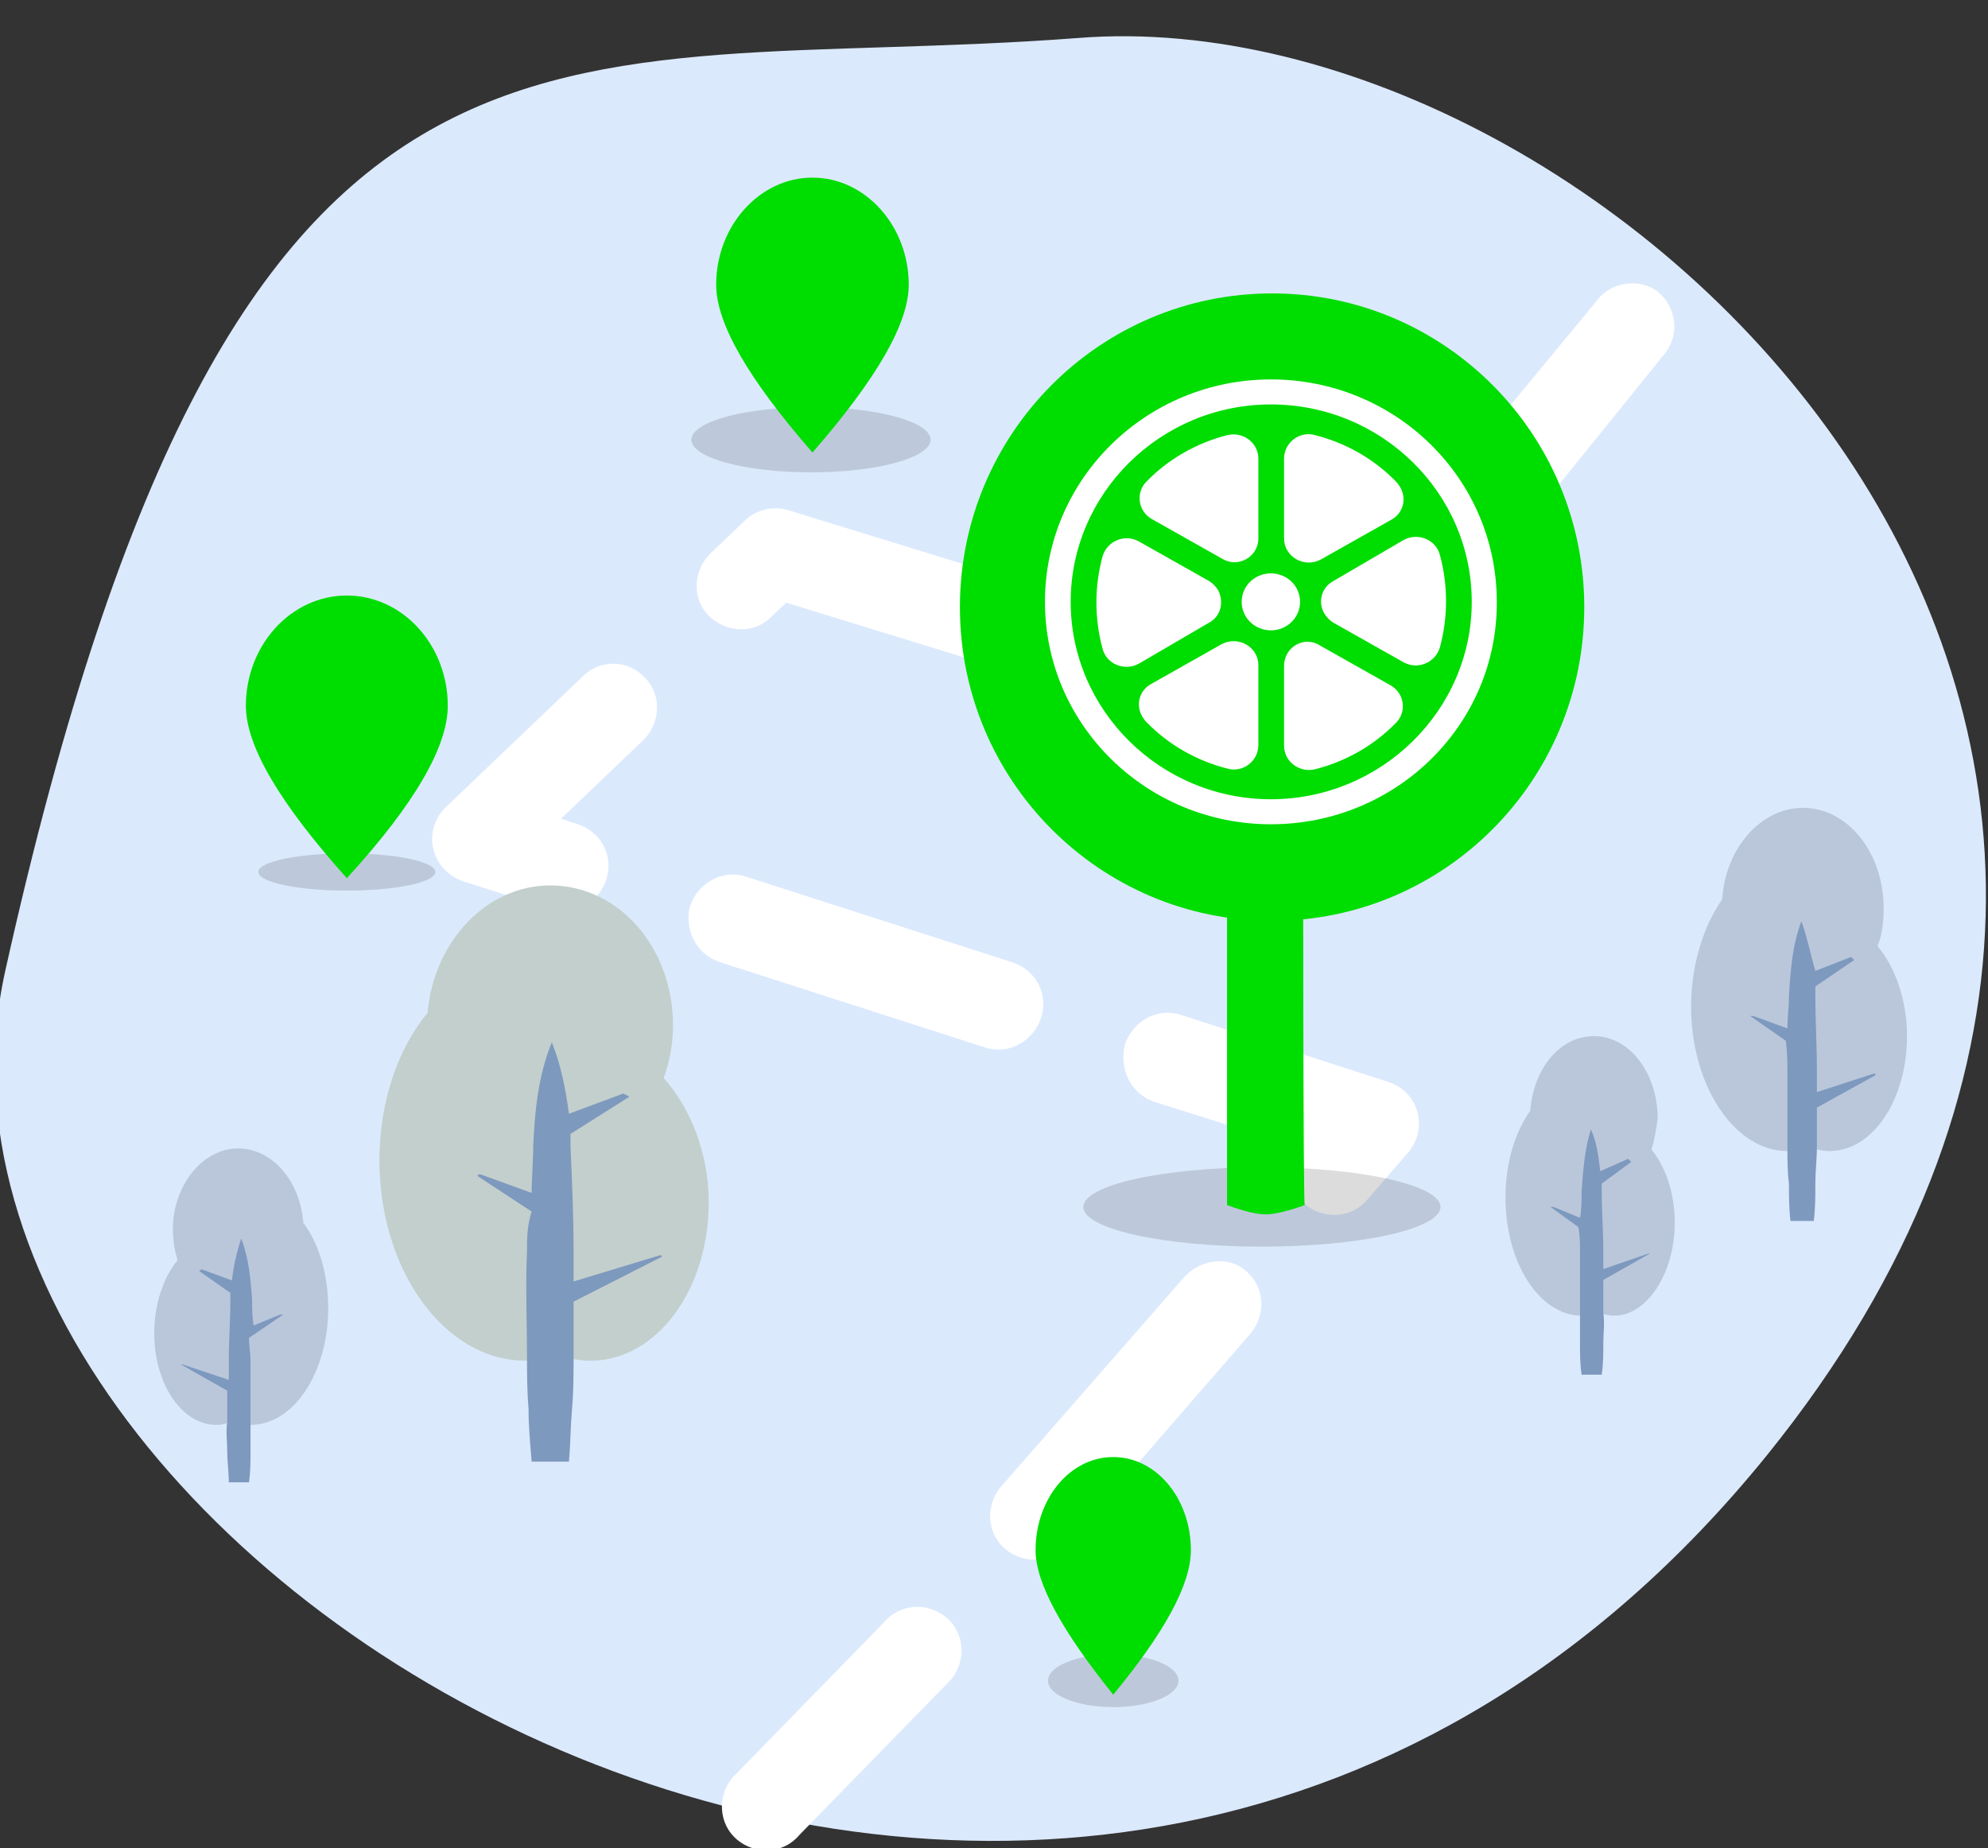
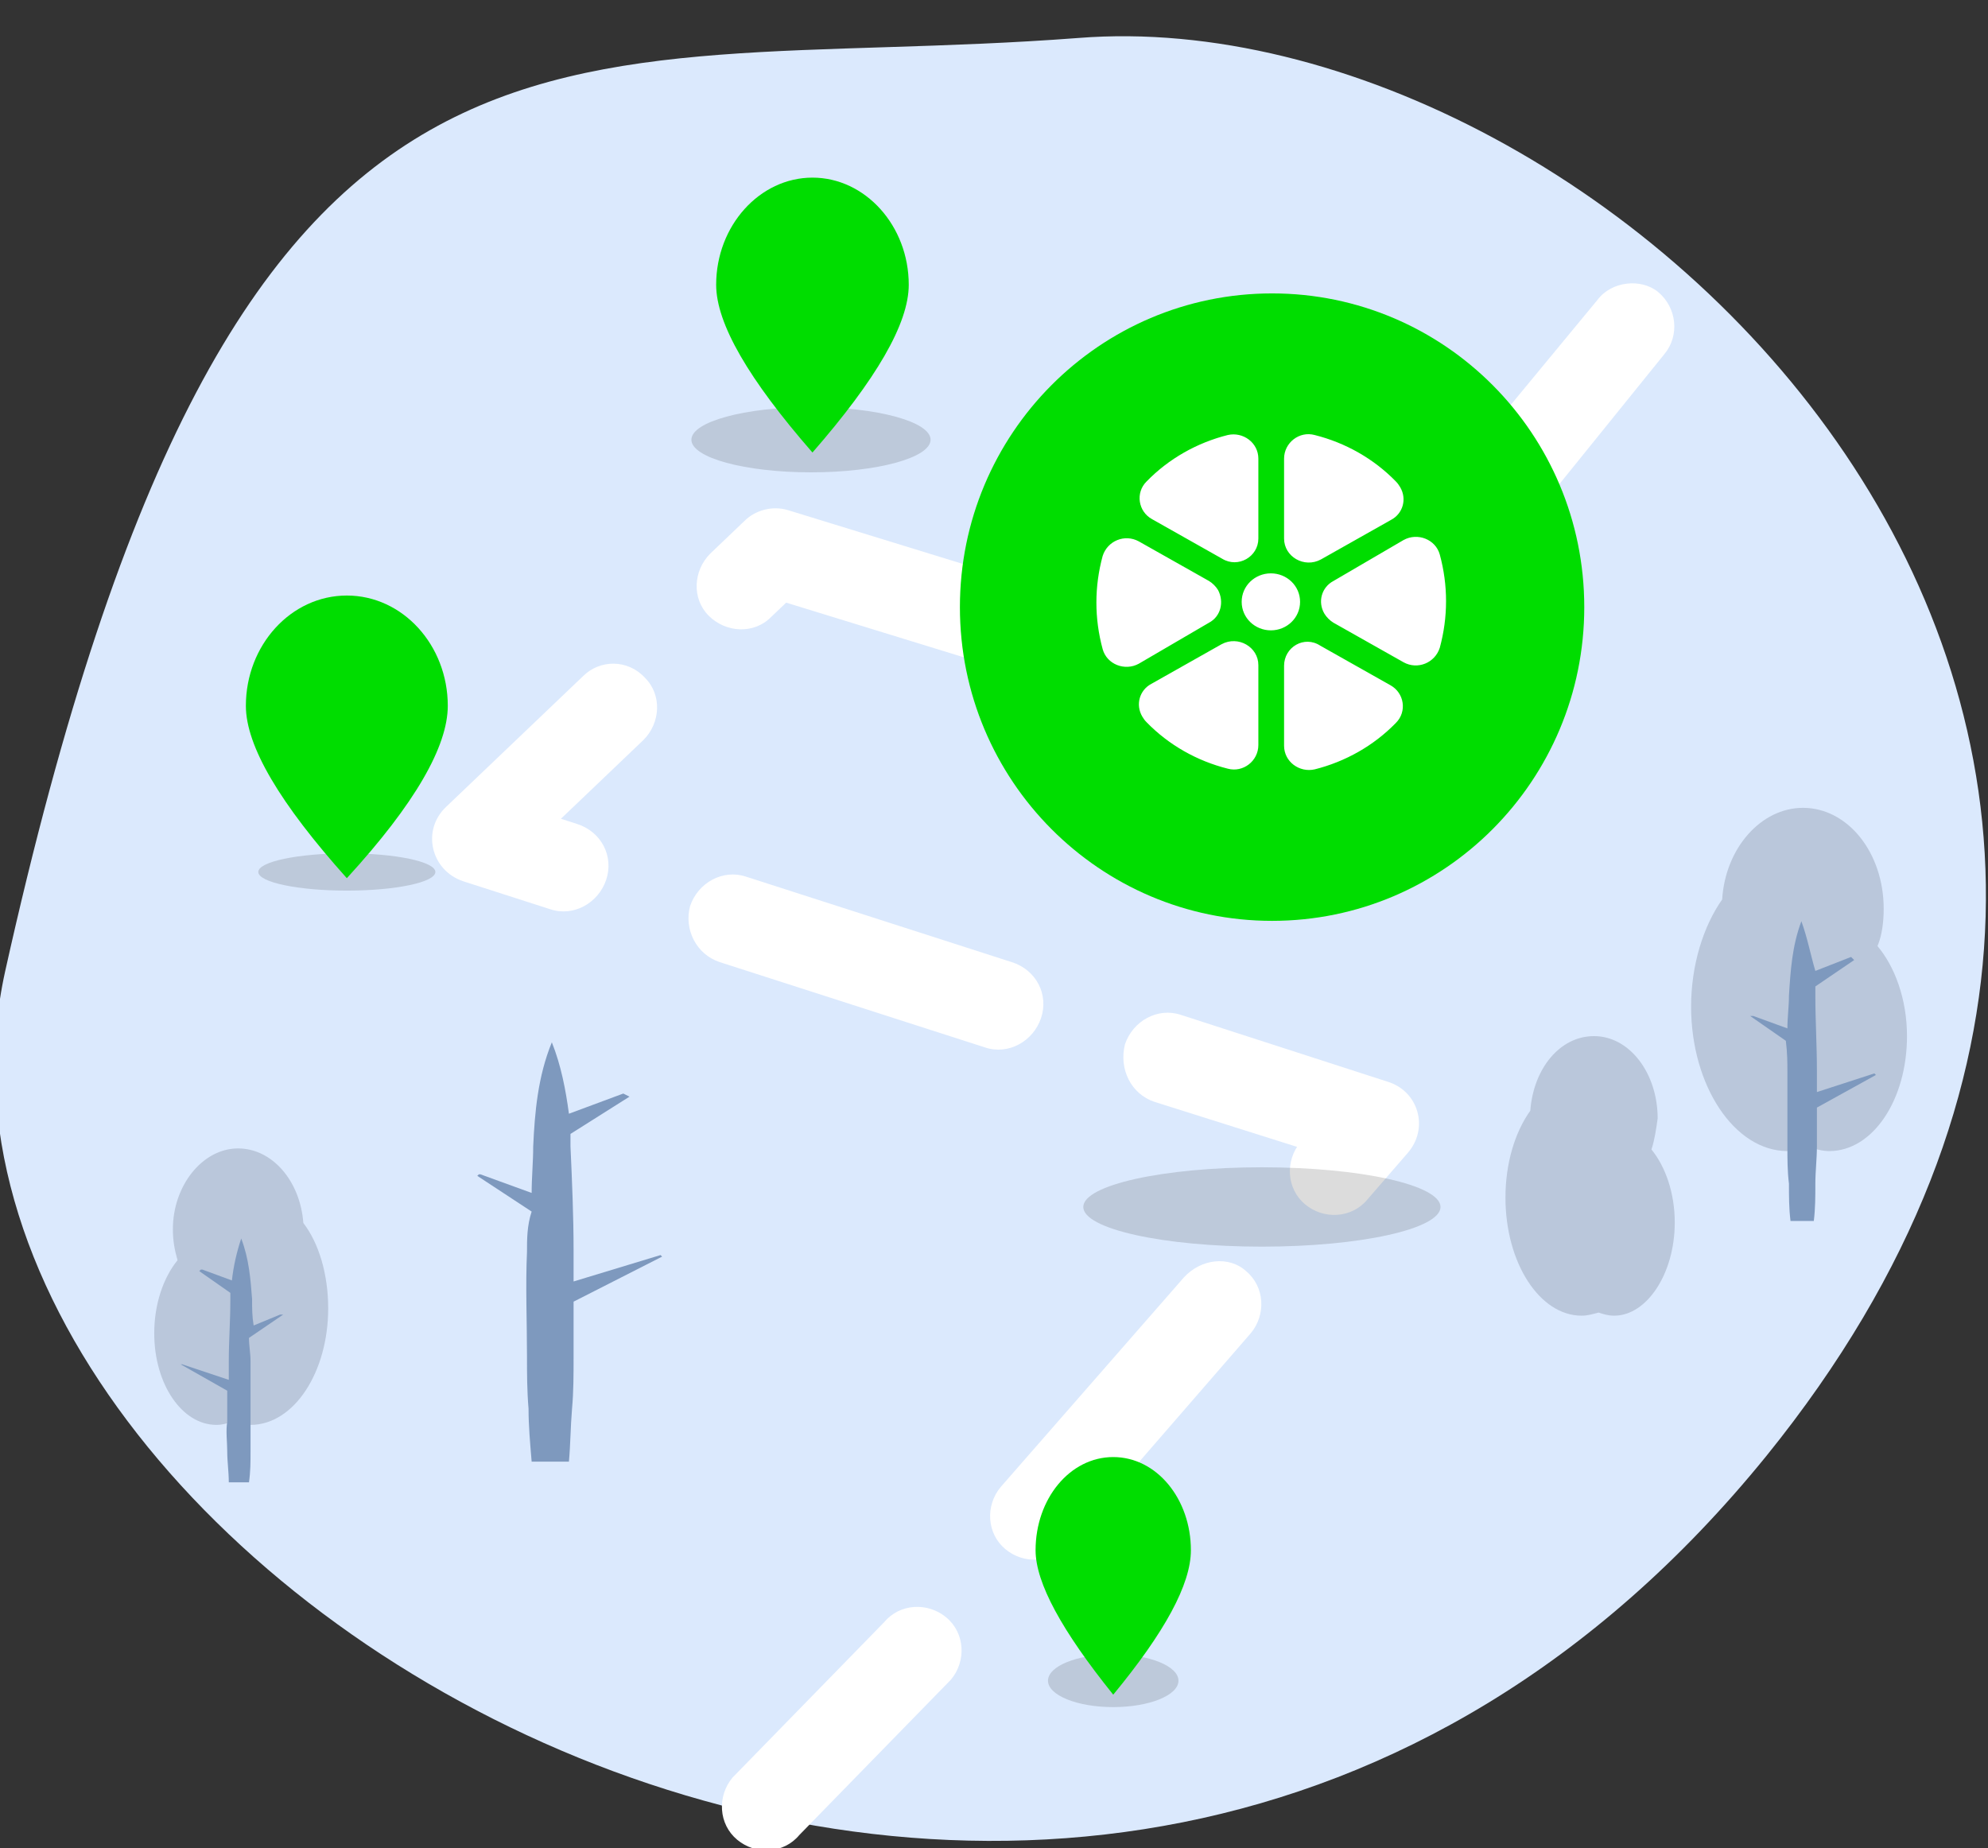
<svg xmlns="http://www.w3.org/2000/svg" width="128" height="119" viewBox="0 0 128 119" fill="none">
  <rect x="0" y="0" width="128" height="119" fill="#333333" stroke="none" />
  <g clip-path="url(#clip0_1925_4533)">
    <path fill-rule="evenodd" clip-rule="evenodd" d="M69.431 2.445C35.331 5.045 15.231 -4.355 0.331 62.545C-8.269 101.445 69.531 148.245 113.731 93.745C152.231 46.145 103.531 -0.255 69.431 2.445Z" fill="#DBE9FD" />
    <path opacity="0.138" d="M52.217 30.413C56.469 30.413 59.917 29.473 59.917 28.313C59.917 27.153 56.469 26.213 52.217 26.213C47.964 26.213 44.517 27.153 44.517 28.313C44.517 29.473 47.964 30.413 52.217 30.413Z" fill="black" />
    <path d="M102.862 19.302L94.731 29.145C93.731 30.345 93.931 32.145 95.131 33.145C96.331 34.145 98.131 33.945 99.131 32.745L107.162 22.802C108.162 21.602 107.962 19.802 106.762 18.802C105.662 17.902 103.762 18.102 102.862 19.302ZM87.531 38.045L82.431 44.345L85.431 43.445L76.031 40.545C74.531 40.045 72.931 40.945 72.431 42.445C71.931 43.945 72.831 45.545 74.331 46.045L83.731 48.945C84.831 49.245 86.031 48.945 86.731 48.045L91.831 41.745C92.831 40.545 92.631 38.745 91.431 37.745C90.331 36.645 88.531 36.845 87.531 38.045ZM65.031 37.245L50.731 32.845C49.731 32.545 48.631 32.845 47.931 33.545L45.731 35.645C44.631 36.745 44.531 38.545 45.631 39.645C46.731 40.745 48.531 40.845 49.631 39.745L51.831 37.645L49.131 38.345L63.431 42.745C64.931 43.245 66.531 42.345 67.031 40.845C67.431 39.345 66.631 37.745 65.031 37.245ZM37.531 43.545L28.731 51.945C27.131 53.445 27.731 56.045 29.831 56.745L35.431 58.545C36.931 59.045 38.531 58.145 39.031 56.645C39.531 55.145 38.731 53.545 37.131 53.045L31.531 51.245L32.631 56.045L41.431 47.645C42.531 46.545 42.631 44.745 41.531 43.645C40.431 42.445 38.631 42.445 37.531 43.545ZM46.331 61.945L63.431 67.445C64.931 67.945 66.531 67.045 67.031 65.545C67.531 64.045 66.731 62.445 65.131 61.945L48.031 56.445C46.531 55.945 44.931 56.845 44.431 58.345C44.031 59.845 44.831 61.445 46.331 61.945ZM74.331 70.945L87.631 75.145L86.331 70.545L83.731 73.545C82.731 74.745 82.831 76.545 84.031 77.545C85.231 78.545 87.031 78.445 88.031 77.245L90.631 74.245C92.031 72.645 91.331 70.245 89.331 69.645L76.031 65.345C74.531 64.845 72.931 65.745 72.431 67.245C72.031 68.845 72.831 70.445 74.331 70.945ZM76.231 82.245L64.431 95.745C63.431 96.945 63.531 98.745 64.731 99.745C65.931 100.745 67.731 100.645 68.731 99.445L80.531 85.845C81.531 84.645 81.431 82.845 80.231 81.845C79.131 80.845 77.331 81.045 76.231 82.245ZM56.931 104.445L47.163 114.456C46.163 115.656 46.263 117.456 47.463 118.456C48.663 119.456 50.463 119.356 51.463 118.156L61.231 108.145C62.231 106.945 62.131 105.145 60.931 104.145C59.731 103.145 57.931 103.245 56.931 104.445Z" fill="white" />
    <path opacity="0.138" d="M71.677 109.917C73.997 109.917 75.877 109.156 75.877 108.217C75.877 107.278 73.997 106.517 71.677 106.517C69.358 106.517 67.477 107.278 67.477 108.217C67.477 109.156 69.358 109.917 71.677 109.917Z" fill="black" />
    <path fill-rule="evenodd" clip-rule="evenodd" d="M71.677 109.117C74.977 105.117 76.677 102.017 76.677 99.817C76.677 96.517 74.477 93.817 71.677 93.817C68.877 93.817 66.677 96.517 66.677 99.817C66.677 101.917 68.377 105.017 71.677 109.117Z" fill="#00DD00" />
    <path fill-rule="evenodd" clip-rule="evenodd" d="M52.311 29.137C56.411 24.437 58.511 20.837 58.511 18.337C58.511 14.537 55.711 11.437 52.311 11.437C48.911 11.437 46.111 14.537 46.111 18.337C46.111 20.837 48.211 24.437 52.311 29.137Z" fill="#00DD00" />
    <path opacity="0.138" d="M22.331 57.345C25.479 57.345 28.031 56.807 28.031 56.145C28.031 55.482 25.479 54.945 22.331 54.945C19.183 54.945 16.631 55.482 16.631 56.145C16.631 56.807 19.183 57.345 22.331 57.345Z" fill="black" />
    <path fill-rule="evenodd" clip-rule="evenodd" d="M22.331 56.545C26.731 51.745 28.831 48.045 28.831 45.445C28.831 41.545 25.931 38.345 22.331 38.345C18.731 38.345 15.831 41.545 15.831 45.445C15.831 48.045 18.031 51.745 22.331 56.545Z" fill="#00DD00" />
-     <path fill-rule="evenodd" clip-rule="evenodd" d="M42.731 69.411C44.431 71.311 45.631 74.211 45.631 77.411C45.631 83.111 42.231 87.611 38.031 87.611C37.331 87.611 36.731 87.511 36.031 87.211C35.331 87.411 34.631 87.611 33.831 87.611C28.631 87.611 24.431 81.811 24.431 74.711C24.431 70.911 25.631 67.511 27.531 65.211C27.931 60.611 31.331 57.011 35.431 57.011C39.831 57.011 43.331 61.011 43.331 66.011C43.331 67.211 43.131 68.311 42.731 69.411Z" fill="#C2CFCC" />
    <path fill-rule="evenodd" clip-rule="evenodd" d="M33.931 80.611C33.831 82.811 33.931 85.111 33.931 87.311C33.931 88.411 33.931 89.511 34.031 90.711C34.031 91.811 34.131 92.911 34.231 94.111H36.631C36.731 93.011 36.731 91.911 36.831 90.711C36.931 89.611 36.931 88.511 36.931 87.311V83.811L42.631 80.911L42.531 80.811L36.931 82.511C36.931 81.811 36.931 81.211 36.931 80.511C36.931 78.311 36.831 76.011 36.731 73.811C36.731 73.511 36.731 73.311 36.731 73.011L40.531 70.611L40.331 70.511L40.131 70.411L36.631 71.711C36.431 70.211 36.131 68.611 35.531 67.111C34.631 69.311 34.431 71.611 34.331 73.811C34.331 74.811 34.231 75.811 34.231 76.811L30.931 75.611H30.831L30.731 75.711L34.231 78.011C33.931 78.911 33.931 79.811 33.931 80.611Z" fill="#7E99BE" />
    <path fill-rule="evenodd" clip-rule="evenodd" d="M11.431 81.145C10.531 82.245 9.931 83.945 9.931 85.845C9.931 89.145 11.731 91.745 13.931 91.745C14.331 91.745 14.631 91.645 14.931 91.545C15.331 91.645 15.731 91.745 16.131 91.745C18.931 91.745 21.131 88.345 21.131 84.245C21.131 82.045 20.531 80.045 19.531 78.745C19.331 76.045 17.531 73.945 15.331 73.945C13.031 73.945 11.131 76.345 11.131 79.145C11.131 79.845 11.231 80.445 11.431 81.145Z" fill="#BAC7DB" />
    <path fill-rule="evenodd" clip-rule="evenodd" d="M16.131 87.645C16.131 88.945 16.131 90.245 16.131 91.545C16.131 92.245 16.131 92.845 16.131 93.445C16.131 94.145 16.131 94.745 16.031 95.445H14.731C14.731 94.745 14.631 94.145 14.631 93.445C14.631 92.845 14.531 92.145 14.631 91.545V89.545L11.631 87.845H11.731L14.731 88.845C14.731 88.445 14.731 88.045 14.731 87.645C14.731 86.345 14.831 85.045 14.831 83.745C14.831 83.545 14.831 83.445 14.831 83.245L12.831 81.845L12.931 81.745H13.031L14.931 82.445C15.031 81.545 15.231 80.645 15.531 79.745C16.031 81.045 16.131 82.345 16.231 83.645C16.231 84.245 16.231 84.745 16.331 85.345L18.031 84.645H18.131H18.231L16.031 86.145C16.031 86.645 16.131 87.145 16.131 87.645Z" fill="#7E99BE" />
    <path fill-rule="evenodd" clip-rule="evenodd" d="M120.884 60.915C121.984 62.215 122.784 64.315 122.784 66.715C122.784 70.815 120.584 74.115 117.784 74.115C117.384 74.115 116.884 74.015 116.484 73.815C115.984 74.015 115.584 74.115 115.084 74.115C111.684 74.115 108.884 69.915 108.884 64.815C108.884 62.115 109.684 59.615 110.884 57.915C111.084 54.615 113.384 52.015 116.084 52.015C118.984 52.015 121.284 54.915 121.284 58.515C121.284 59.315 121.184 60.215 120.884 60.915Z" fill="#BAC7DB" />
    <path fill-rule="evenodd" clip-rule="evenodd" d="M115.084 69.015C115.084 70.615 115.084 72.215 115.084 73.815C115.084 74.615 115.084 75.415 115.184 76.215C115.184 77.015 115.184 77.815 115.284 78.615H116.784C116.884 77.815 116.884 77.015 116.884 76.215C116.884 75.415 116.984 74.615 116.984 73.815V71.315L120.784 69.215L120.684 69.115L116.984 70.315C116.984 69.815 116.984 69.315 116.984 68.915C116.984 67.315 116.884 65.715 116.884 64.115C116.884 63.915 116.884 63.715 116.884 63.515L119.384 61.815L119.284 61.715L119.184 61.615L116.884 62.515C116.584 61.515 116.384 60.415 115.984 59.315C115.384 60.915 115.284 62.515 115.184 64.115C115.184 64.815 115.084 65.515 115.084 66.215L112.884 65.415H112.784H112.684L114.984 67.015C115.084 67.815 115.084 68.415 115.084 69.015Z" fill="#7E99BE" />
    <path fill-rule="evenodd" clip-rule="evenodd" d="M106.331 74.013C107.231 75.113 107.831 76.813 107.831 78.713C107.831 82.013 106.031 84.713 103.931 84.713C103.531 84.713 103.231 84.613 102.931 84.513C102.531 84.613 102.231 84.713 101.831 84.713C99.131 84.713 96.931 81.313 96.931 77.113C96.931 74.913 97.531 72.913 98.531 71.513C98.731 68.813 100.431 66.713 102.631 66.713C104.931 66.713 106.731 69.113 106.731 72.013C106.631 72.713 106.531 73.413 106.331 74.013Z" fill="#BAC7DB" />
-     <path fill-rule="evenodd" clip-rule="evenodd" d="M101.731 80.613C101.731 81.913 101.731 83.213 101.731 84.513C101.731 85.213 101.731 85.813 101.731 86.513C101.731 87.213 101.731 87.813 101.831 88.513H103.131C103.231 87.813 103.231 87.213 103.231 86.513C103.231 85.813 103.331 85.213 103.231 84.513V82.413L106.231 80.713H106.131L103.231 81.713C103.231 81.313 103.231 80.913 103.231 80.513C103.231 79.313 103.131 78.013 103.131 76.713C103.131 76.513 103.131 76.413 103.131 76.213L105.031 74.813L104.931 74.713L104.831 74.613L103.031 75.413C102.931 74.513 102.831 73.613 102.431 72.713C102.031 74.013 101.931 75.313 101.831 76.713C101.831 77.313 101.831 77.913 101.731 78.413L100.031 77.713H99.931H99.831L101.631 79.013C101.731 79.613 101.731 80.113 101.731 80.613Z" fill="#7E99BE" />
    <path opacity="0.138" d="M81.249 80.269C87.6 80.269 92.749 79.125 92.749 77.714C92.749 76.303 87.6 75.159 81.249 75.159C74.898 75.159 69.749 76.303 69.749 77.714C69.749 79.125 74.898 80.269 81.249 80.269Z" fill="black" />
-     <path fill-rule="evenodd" clip-rule="evenodd" d="M83.905 54.292H79.005V77.593C80.105 77.993 80.905 78.192 81.505 78.192C82.005 78.192 82.905 77.993 84.005 77.593C83.905 77.593 83.905 54.292 83.905 54.292Z" fill="#00DD00" />
    <path d="M81.905 59.292C93.006 59.292 102.005 50.249 102.005 39.093C102.005 27.936 93.006 18.892 81.905 18.892C70.805 18.892 61.805 27.936 61.805 39.093C61.805 50.249 70.805 59.292 81.905 59.292Z" fill="#00DD00" />
    <path d="M79.947 38.752C79.947 37.722 80.798 36.917 81.827 36.917C82.856 36.917 83.707 37.722 83.707 38.752C83.707 39.781 82.856 40.587 81.827 40.587C80.798 40.587 79.947 39.781 79.947 38.752ZM85.049 36.022L89.57 33.471C90.331 33.068 90.599 32.128 90.151 31.367C90.062 31.233 90.017 31.143 89.883 31.009C88.451 29.532 86.616 28.503 84.647 28.01C83.662 27.742 82.677 28.503 82.677 29.532V34.679C82.677 35.843 83.975 36.603 85.049 36.022ZM81.021 34.679V29.532C81.021 28.503 80.037 27.787 79.052 28.01C77.083 28.503 75.248 29.532 73.816 31.009C73.1 31.725 73.279 32.934 74.174 33.426L78.694 35.977C79.724 36.603 81.021 35.843 81.021 34.679ZM85.855 40.094L90.375 42.645C91.27 43.138 92.389 42.69 92.703 41.706C93.24 39.736 93.24 37.678 92.703 35.708C92.434 34.724 91.27 34.276 90.375 34.769L85.855 37.409C85.094 37.812 84.826 38.752 85.273 39.513C85.407 39.736 85.631 39.96 85.855 40.094ZM78.649 41.482L74.129 44.033C73.368 44.436 73.1 45.376 73.547 46.136C73.637 46.271 73.681 46.36 73.816 46.494C75.248 47.971 77.083 49.001 79.052 49.493C80.037 49.761 81.021 49.001 81.021 47.971V42.824C81.021 41.661 79.724 40.9 78.649 41.482ZM77.844 37.409L73.323 34.858C72.428 34.366 71.309 34.813 70.996 35.798C70.459 37.767 70.459 39.826 70.996 41.795C71.265 42.78 72.428 43.227 73.323 42.735L77.844 40.094C78.605 39.692 78.828 38.752 78.426 37.991C78.291 37.767 78.067 37.543 77.844 37.409ZM82.677 42.869V48.016C82.677 49.045 83.662 49.761 84.647 49.538C86.616 49.045 88.451 48.016 89.883 46.539C90.599 45.823 90.42 44.615 89.525 44.122L85.005 41.571C83.975 40.9 82.677 41.661 82.677 42.869Z" fill="white" />
-     <path d="M81.827 53.073C73.816 53.073 67.281 46.673 67.281 38.752C67.281 30.83 73.816 24.43 81.827 24.43C89.883 24.43 96.373 30.83 96.373 38.752C96.417 46.673 89.883 53.073 81.827 53.073ZM94.761 38.752C94.761 31.77 88.988 26.041 81.827 26.041C74.711 26.041 68.937 31.77 68.937 38.752C68.937 45.733 74.711 51.462 81.827 51.462C88.943 51.462 94.761 45.733 94.761 38.752Z" fill="white" />
  </g>
  <defs>
    <clipPath id="clip0_1925_4533">
      <rect width="128" height="119" fill="white" />
    </clipPath>
  </defs>
</svg>